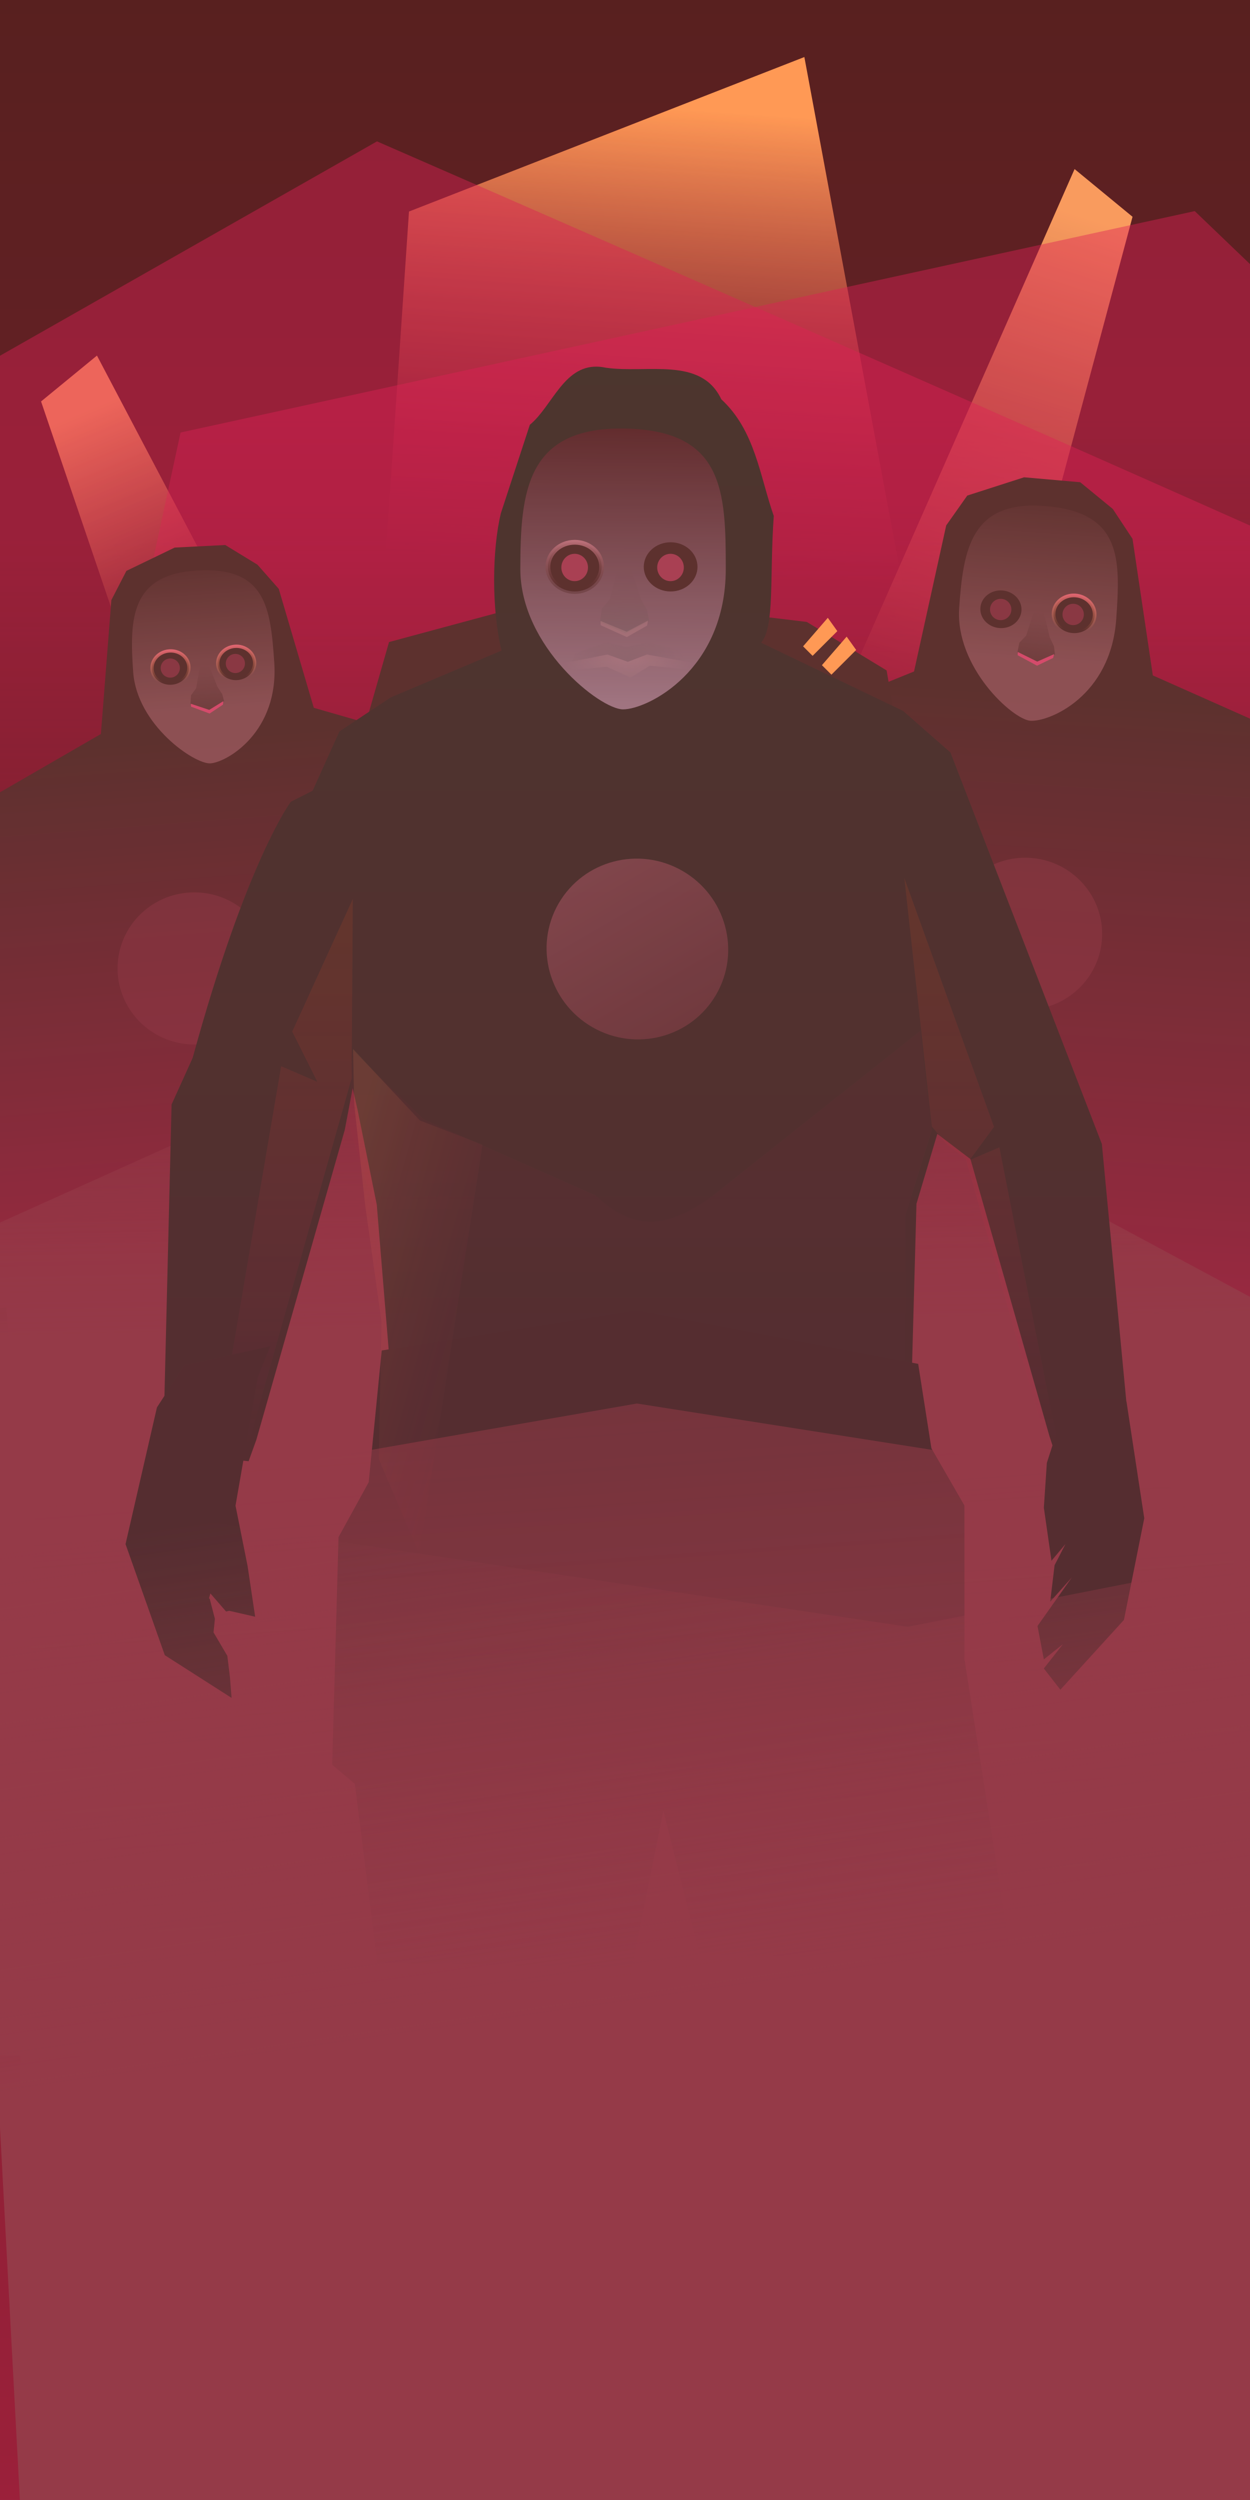
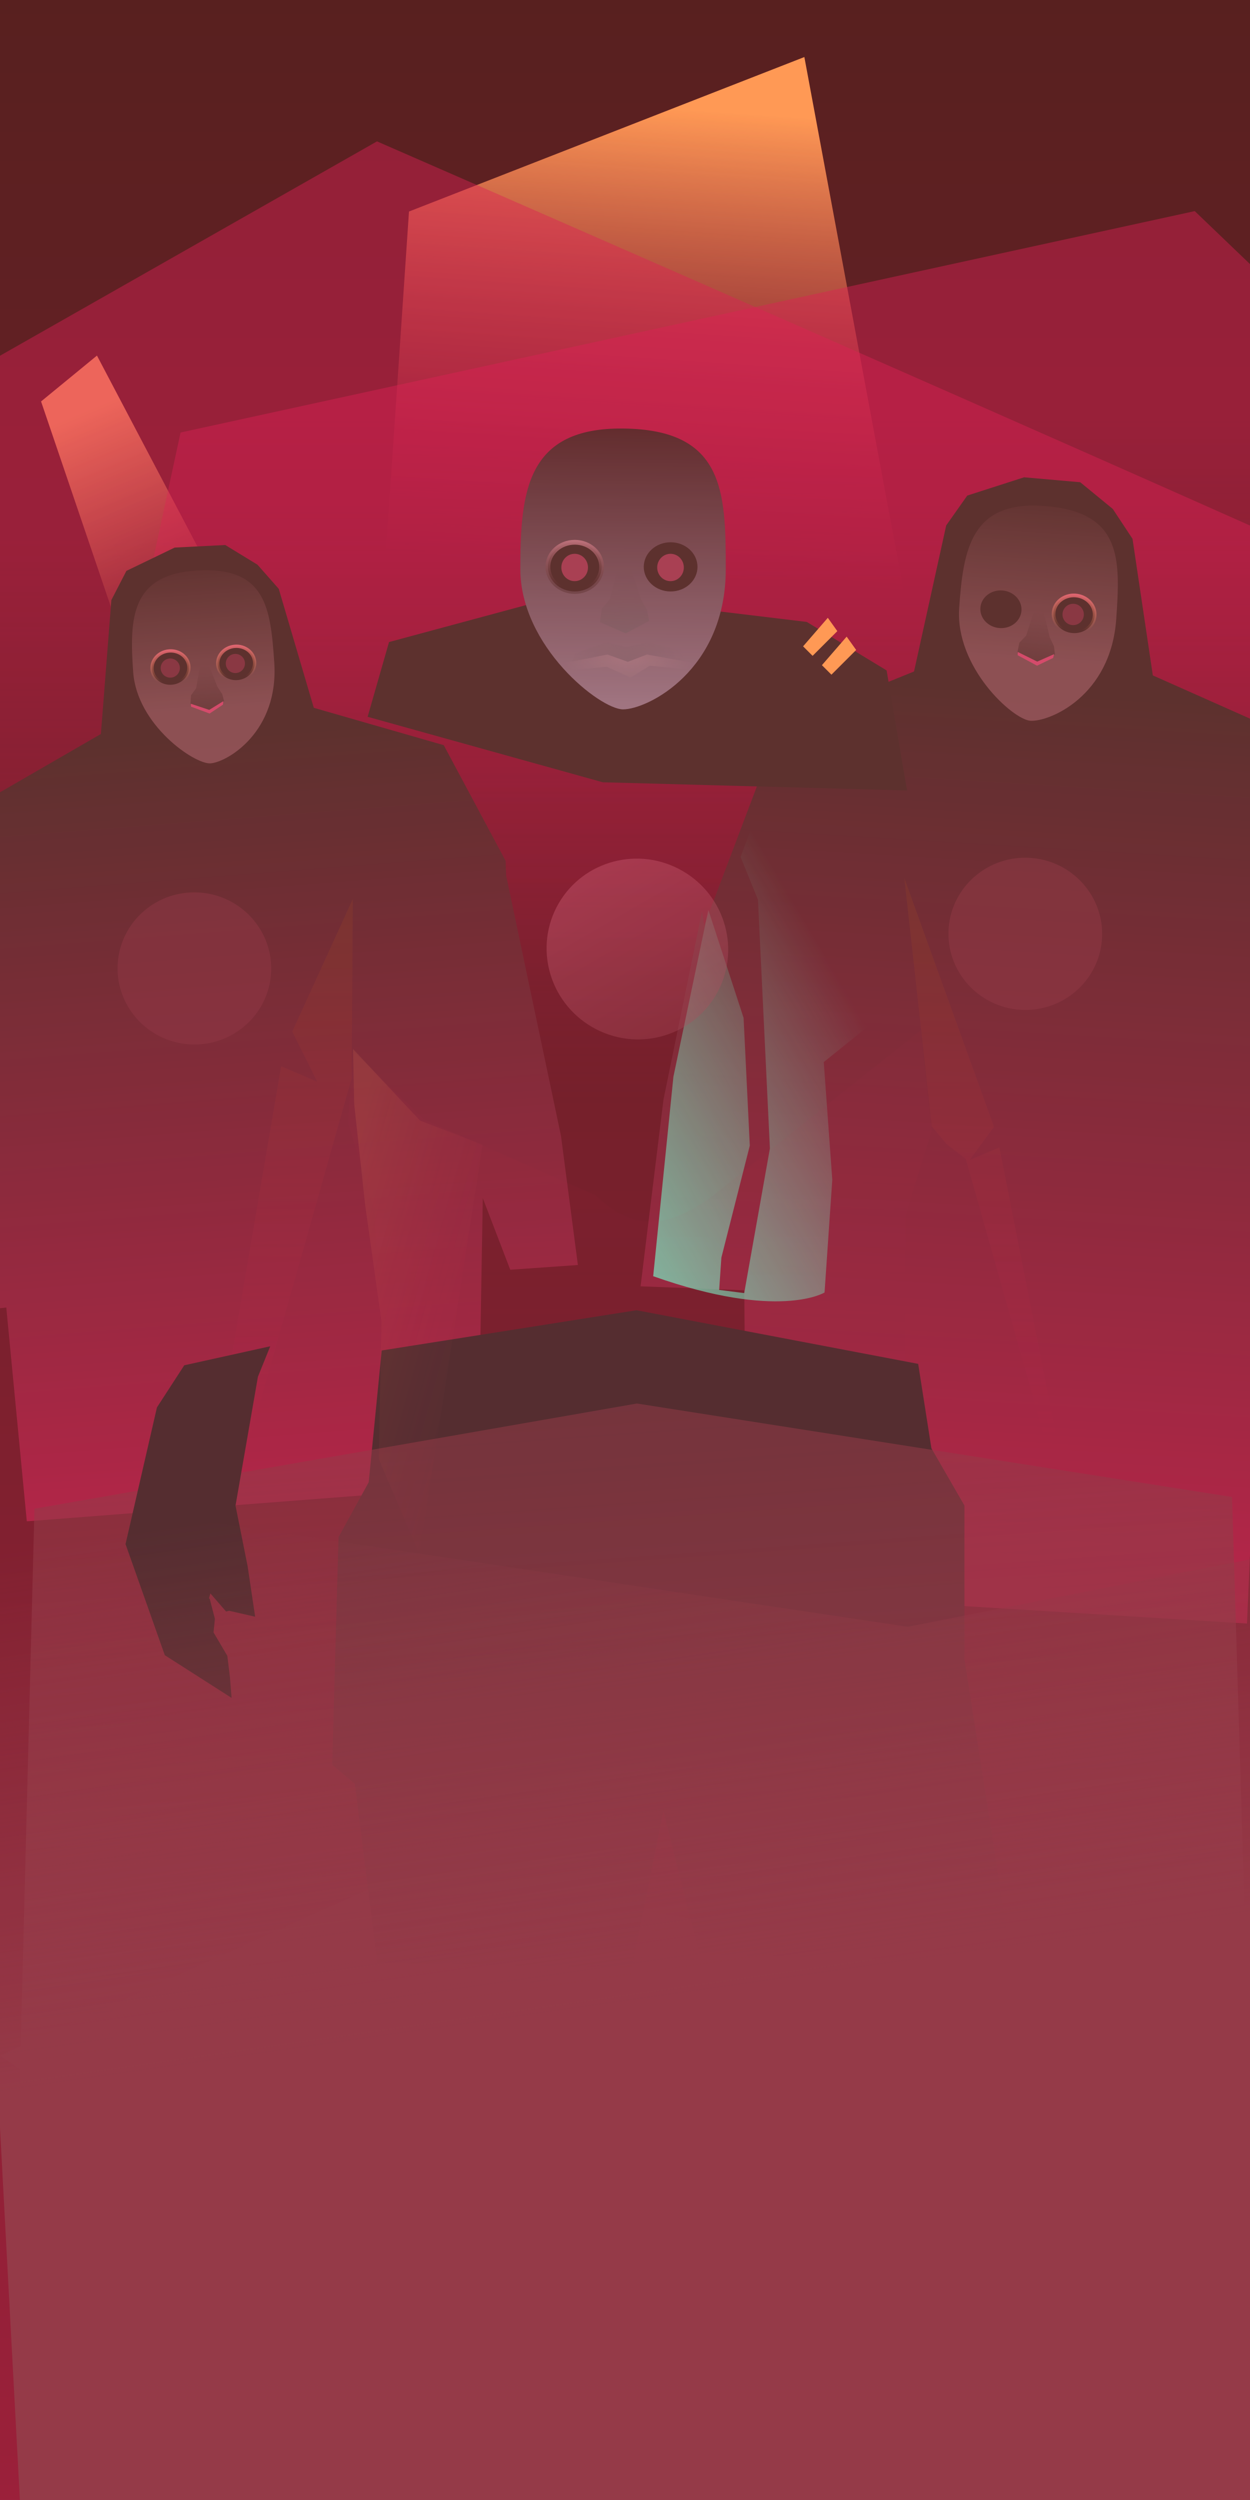
<svg xmlns="http://www.w3.org/2000/svg" xmlns:ns1="http://www.inkscape.org/namespaces/inkscape" xmlns:ns2="http://sodipodi.sourceforge.net/DTD/sodipodi-0.dtd" xmlns:xlink="http://www.w3.org/1999/xlink" width="512" height="1024" viewBox="0 0 135.467 270.933" version="1.1" id="svg1" ns1:version="1.3 (0e150ed6c4, 2023-07-21)" ns2:docname="join_us.svg">
  <ns2:namedview id="namedview1" pagecolor="#505050" bordercolor="#eeeeee" borderopacity="1" ns1:showpageshadow="0" ns1:pageopacity="0" ns1:pagecheckerboard="0" ns1:deskcolor="#d1d1d1" ns1:document-units="mm" ns1:zoom="0.4900197" ns1:cx="-109.17928" ns1:cy="310.19161" ns1:window-width="1280" ns1:window-height="731" ns1:window-x="0" ns1:window-y="0" ns1:window-maximized="1" ns1:current-layer="g2" showgrid="false" />
  <defs id="defs1">
    <linearGradient id="linearGradient70" ns1:collect="always">
      <stop style="stop-color:#ff9955;stop-opacity:1;" offset="0" id="stop70" />
      <stop style="stop-color:#aa0044;stop-opacity:0;" offset="1" id="stop71" />
    </linearGradient>
    <linearGradient ns1:collect="always" id="linearGradient69">
      <stop style="stop-color:#d40055;stop-opacity:0;" offset="0" id="stop68" />
      <stop style="stop-color:#78281b;stop-opacity:1" offset="1" id="stop69" />
    </linearGradient>
    <linearGradient ns1:collect="always" id="linearGradient67">
      <stop style="stop-color:#d40055;stop-opacity:0;" offset="0" id="stop66" />
      <stop style="stop-color:#78281b;stop-opacity:1" offset="1" id="stop67" />
    </linearGradient>
    <linearGradient ns1:collect="always" id="linearGradient65">
      <stop style="stop-color:#ff9955;stop-opacity:1" offset="0" id="stop64" />
      <stop style="stop-color:#d40055;stop-opacity:0;" offset="1" id="stop65" />
    </linearGradient>
    <linearGradient id="linearGradient60" ns1:collect="always">
      <stop style="stop-color:#f89c61;stop-opacity:1;" offset="0" id="stop60" />
      <stop style="stop-color:#f89c61;stop-opacity:0;" offset="1" id="stop61" />
    </linearGradient>
    <linearGradient id="linearGradient58" ns1:collect="always">
      <stop style="stop-color:#f89c61;stop-opacity:1;" offset="0" id="stop58" />
      <stop style="stop-color:#f89c61;stop-opacity:0;" offset="1" id="stop59" />
    </linearGradient>
    <linearGradient ns1:collect="always" id="linearGradient96">
      <stop style="stop-color:#67536c;stop-opacity:1" offset="0" id="stop95" />
      <stop style="stop-color:#5b3851;stop-opacity:0" offset="1" id="stop96" />
    </linearGradient>
    <linearGradient id="linearGradient92" ns1:collect="always">
      <stop style="stop-color:#67536c;stop-opacity:1;" offset="0" id="stop93" />
      <stop style="stop-color:#67536c;stop-opacity:0;" offset="1" id="stop94" />
    </linearGradient>
    <linearGradient id="linearGradient91" ns1:collect="always">
      <stop style="stop-color:#c08aa1;stop-opacity:1;" offset="0" id="stop91" />
      <stop style="stop-color:#c08aa1;stop-opacity:0;" offset="1" id="stop92" />
    </linearGradient>
    <linearGradient id="linearGradient87" ns1:collect="always">
      <stop style="stop-color:#782144;stop-opacity:1;" offset="0" id="stop87" />
      <stop style="stop-color:#782144;stop-opacity:0;" offset="1" id="stop88" />
    </linearGradient>
    <linearGradient id="linearGradient55" ns1:collect="always">
      <stop style="stop-color:#d40055;stop-opacity:0.436;" offset="0" id="stop55" />
      <stop style="stop-color:#d40055;stop-opacity:0;" offset="1" id="stop56" />
    </linearGradient>
    <linearGradient ns1:collect="always" id="linearGradient54">
      <stop style="stop-color:#de87aa;stop-opacity:1" offset="0" id="stop53" />
      <stop style="stop-color:#280b17;stop-opacity:1" offset="1" id="stop54" />
    </linearGradient>
    <linearGradient ns1:collect="always" id="linearGradient49">
      <stop style="stop-color:#de87aa;stop-opacity:1" offset="0" id="stop48" />
      <stop style="stop-color:#321524;stop-opacity:0.436" offset="1" id="stop49" />
    </linearGradient>
    <linearGradient ns1:collect="always" id="linearGradient47">
      <stop style="stop-color:#8a6f91;stop-opacity:1" offset="0" id="stop46" />
      <stop style="stop-color:#2b0011;stop-opacity:1" offset="1" id="stop47" />
    </linearGradient>
    <linearGradient id="linearGradient16" ns1:collect="always">
      <stop style="stop-color:#2b0011;stop-opacity:1;" offset="0" id="stop16" />
      <stop style="stop-color:#800033;stop-opacity:1" offset="1" id="stop17" />
    </linearGradient>
    <linearGradient ns1:collect="always" xlink:href="#linearGradient65759" id="linearGradient65761" x1="1403.994" y1="639.142" x2="1406.738" y2="993.681" gradientUnits="userSpaceOnUse" />
    <linearGradient ns1:collect="always" id="linearGradient65759">
      <stop style="stop-color:#321524;stop-opacity:1;" offset="0" id="stop65755" />
      <stop style="stop-color:#d40055;stop-opacity:1" offset="1" id="stop65757" />
    </linearGradient>
    <linearGradient ns1:collect="always" xlink:href="#linearGradient54" id="linearGradient102339" x1="371.202" y1="166.685" x2="371.202" y2="152.775" gradientUnits="userSpaceOnUse" />
    <linearGradient ns1:collect="always" id="linearGradient102337">
      <stop style="stop-color:#ff5599;stop-opacity:1" offset="0" id="stop102333" />
      <stop style="stop-color:#ff9955;stop-opacity:0;" offset="1" id="stop102335" />
    </linearGradient>
    <linearGradient ns1:collect="always" xlink:href="#linearGradient102337" id="linearGradient104034" x1="366.451" y1="160.921" x2="366.386" y2="164.251" gradientUnits="userSpaceOnUse" />
    <linearGradient ns1:collect="always" xlink:href="#linearGradient103045" id="linearGradient103047" x1="368.867" y1="169.672" x2="369.003" y2="163.686" gradientUnits="userSpaceOnUse" gradientTransform="translate(0,-0.529)" />
    <linearGradient ns1:collect="always" id="linearGradient103045">
      <stop style="stop-color:#321524;stop-opacity:1;" offset="0" id="stop103041" />
      <stop style="stop-color:#321524;stop-opacity:0;" offset="1" id="stop103043" />
    </linearGradient>
    <linearGradient ns1:collect="always" xlink:href="#linearGradient141946" id="linearGradient141948" x1="363.169" y1="204.729" x2="385.644" y2="189.25" gradientUnits="userSpaceOnUse" />
    <linearGradient ns1:collect="always" id="linearGradient141946">
      <stop style="stop-color:#55ffdd;stop-opacity:1;" offset="0" id="stop141942" />
      <stop style="stop-color:#55ffdd;stop-opacity:0;" offset="1" id="stop141944" />
    </linearGradient>
    <linearGradient ns1:collect="always" xlink:href="#linearGradient15010" id="linearGradient15012" x1="972.041" y1="345.375" x2="972.041" y2="749.174" gradientUnits="userSpaceOnUse" gradientTransform="matrix(0.826,0,0,0.826,333.512,184.295)" />
    <linearGradient ns1:collect="always" id="linearGradient15010">
      <stop style="stop-color:#1c1c24;stop-opacity:1;" offset="0" id="stop15006" />
      <stop style="stop-color:#271126;stop-opacity:1" offset="1" id="stop15008" />
    </linearGradient>
    <linearGradient ns1:collect="always" xlink:href="#linearGradient25985" id="linearGradient25987" x1="255.49" y1="170.547" x2="255.49" y2="197.171" gradientUnits="userSpaceOnUse" gradientTransform="matrix(0.826,0,0,0.826,88.242,49.636)" />
    <linearGradient ns1:collect="always" id="linearGradient25985">
      <stop style="stop-color:#d40055;stop-opacity:0.165;" offset="0" id="stop25981" />
      <stop style="stop-color:#11002b;stop-opacity:0;" offset="1" id="stop25983" />
    </linearGradient>
    <linearGradient ns1:collect="always" xlink:href="#linearGradient10993" id="linearGradient34342" x1="-285.017" y1="-0.154" x2="-308.159" y2="-13.478" gradientUnits="userSpaceOnUse" gradientTransform="matrix(0.826,0,0,0.826,-101.237,1.135)" />
    <linearGradient ns1:collect="always" id="linearGradient10993">
      <stop style="stop-color:#d35f8d;stop-opacity:1" offset="0" id="stop10989" />
      <stop style="stop-color:#782144;stop-opacity:1" offset="1" id="stop10991" />
    </linearGradient>
    <linearGradient ns1:collect="always" xlink:href="#linearGradient139659" id="linearGradient139661" x1="298.622" y1="212.509" x2="298.622" y2="172.614" gradientUnits="userSpaceOnUse" />
    <linearGradient ns1:collect="always" id="linearGradient139659">
      <stop style="stop-color:#37c8ab;stop-opacity:1" offset="0" id="stop139655" />
      <stop style="stop-color:#78281b;stop-opacity:1" offset="1" id="stop139657" />
    </linearGradient>
    <linearGradient ns1:collect="always" xlink:href="#linearGradient65" id="linearGradient144039" x1="274.285" y1="188.729" x2="288.787" y2="192.75" gradientUnits="userSpaceOnUse" />
    <linearGradient ns1:collect="always" xlink:href="#linearGradient67" id="linearGradient5" gradientUnits="userSpaceOnUse" x1="298.622" y1="212.509" x2="298.622" y2="172.614" />
    <linearGradient ns1:collect="always" xlink:href="#linearGradient69" id="linearGradient6" gradientUnits="userSpaceOnUse" x1="298.622" y1="212.509" x2="298.622" y2="172.614" />
    <linearGradient ns1:collect="always" xlink:href="#linearGradient16" id="linearGradient17" x1="67.733" y1="0" x2="67.733" y2="270.933" gradientUnits="userSpaceOnUse" />
    <linearGradient ns1:collect="always" xlink:href="#linearGradient49" id="linearGradient104034-7" x1="366.451" y1="160.921" x2="366.386" y2="164.251" gradientUnits="userSpaceOnUse" />
    <linearGradient ns1:collect="always" xlink:href="#linearGradient96" id="linearGradient103047-3" x1="369.033" y1="167.541" x2="369.003" y2="163.686" gradientUnits="userSpaceOnUse" gradientTransform="translate(0,-0.529)" />
    <linearGradient ns1:collect="always" xlink:href="#linearGradient47" id="linearGradient46" gradientUnits="userSpaceOnUse" x1="371.008" y1="171.529" x2="371.202" y2="152.775" />
    <linearGradient ns1:collect="always" xlink:href="#linearGradient55" id="linearGradient57" gradientUnits="userSpaceOnUse" gradientTransform="matrix(-1,0,0,1,166.325,-35.879)" x1="34.523" y1="80.819" x2="34.523" y2="141.68" />
    <linearGradient ns1:collect="always" xlink:href="#linearGradient65759" id="linearGradient80" gradientUnits="userSpaceOnUse" x1="1403.994" y1="639.142" x2="1406.738" y2="993.681" />
    <linearGradient ns1:collect="always" xlink:href="#linearGradient54" id="linearGradient81" gradientUnits="userSpaceOnUse" x1="371.202" y1="166.685" x2="371.202" y2="152.775" />
    <linearGradient ns1:collect="always" xlink:href="#linearGradient102337" id="linearGradient82" gradientUnits="userSpaceOnUse" x1="366.451" y1="160.921" x2="366.386" y2="164.251" />
    <linearGradient ns1:collect="always" xlink:href="#linearGradient103045" id="linearGradient83" gradientUnits="userSpaceOnUse" gradientTransform="translate(0,-0.529)" x1="368.867" y1="169.672" x2="369.003" y2="163.686" />
    <linearGradient ns1:collect="always" xlink:href="#linearGradient55" id="linearGradient85" gradientUnits="userSpaceOnUse" gradientTransform="matrix(-1,0,0,1,108.661,-22.54)" x1="34.523" y1="80.819" x2="34.523" y2="141.68" />
    <linearGradient ns1:collect="always" xlink:href="#linearGradient87" id="linearGradient88" x1="68.113" y1="143.612" x2="67.354" y2="104.912" gradientUnits="userSpaceOnUse" />
    <radialGradient ns1:collect="always" xlink:href="#linearGradient91" id="radialGradient92" cx="369.195" cy="165.98" fx="369.195" fy="165.98" r="2.811" gradientTransform="matrix(1.31,0.029,-0.01,0.462,-112.911,80.773)" gradientUnits="userSpaceOnUse" />
    <radialGradient ns1:collect="always" xlink:href="#linearGradient92" id="radialGradient94" cx="369.089" cy="171.089" fx="369.089" fy="171.089" r="3.451" gradientTransform="matrix(0.999,-0.035,0.016,0.465,-2.56,101.671)" gradientUnits="userSpaceOnUse" />
    <linearGradient ns1:collect="always" xlink:href="#linearGradient87" id="linearGradient71" x1="78.542" y1="266.623" x2="66.58" y2="98.449" gradientUnits="userSpaceOnUse" gradientTransform="matrix(0.647,0,0,0.647,251.979,90.166)" />
    <linearGradient ns1:collect="always" xlink:href="#linearGradient87" id="linearGradient97" gradientUnits="userSpaceOnUse" x1="71.545" y1="219.392" x2="62.206" y2="154.426" gradientTransform="matrix(0.647,0,0,0.647,252.333,114.341)" />
    <linearGradient ns1:collect="always" xlink:href="#linearGradient58" id="linearGradient59" x1="20.506" y1="12.825" x2="18.541" y2="37.666" gradientUnits="userSpaceOnUse" gradientTransform="rotate(-27.279,79.455,47.199)" />
    <linearGradient ns1:collect="always" xlink:href="#linearGradient60" id="linearGradient61" x1="102.273" y1="11.745" x2="140.582" y2="55.429" gradientUnits="userSpaceOnUse" gradientTransform="rotate(59.124,99.244,29.429)" />
    <linearGradient ns1:collect="always" xlink:href="#linearGradient70" id="linearGradient72" x1="70.577" y1="11.58" x2="67.106" y2="61.874" gradientUnits="userSpaceOnUse" />
  </defs>
  <g ns1:groupmode="layer" id="layer5" ns1:label="bg" style="display:inline">
    <rect style="fill:url(#linearGradient17);stroke-width:0.529;stroke-miterlimit:0" id="rect15" width="135.467" height="270.933" x="0" y="0" />
  </g>
  <g ns1:groupmode="layer" id="layer4" ns1:label="spikes" style="display:inline">
    <path style="opacity:1;fill:url(#linearGradient72);stroke-width:0.529;stroke-miterlimit:0" d="M 37.447,124.527 44.324,22.924 87.171,6.181 113.117,145.766 Z" id="path51" ns2:nodetypes="ccccc" />
    <path style="opacity:1;fill:url(#linearGradient59);stroke-width:0.529;stroke-miterlimit:0" d="M 23.508,99.569 4.45,43.506 10.508,38.535 41.598,97.63 Z" id="path57" />
-     <path style="opacity:1;fill:url(#linearGradient61);stroke-width:0.529;stroke-miterlimit:0" d="M 116.456,18.322 86.692,85.857 109.522,72.845 122.737,23.493 Z" id="path59" />
  </g>
  <g ns1:label="peoples" ns1:groupmode="layer" id="layer1">
    <path id="path56" style="opacity:1;fill:url(#linearGradient57);stroke:none;stroke-width:0.529;stroke-miterlimit:0" d="M 129.478,22.878 19.57,46.873 c 0,0 -8.913,41.061 -16.087,75.948 v 47.37 c 25.787,-1.239 87.678,-3.503 135.467,-5.228 V 31.963 c -2.8,-2.679 -9.471,-9.085 -9.471,-9.085 z" />
    <path id="path84" style="opacity:1;fill:url(#linearGradient85);stroke:none;stroke-width:0.529;stroke-miterlimit:0" d="M 40.856,15.321 0,38.552 V 181.316 c 26.28,-1.006 55.262,-2.073 81.285,-3.013 L 135.467,119.311 V 56.955 C 95.611,39.199 40.856,15.321 40.856,15.321 Z" />
    <g id="g80" style="display:inline;opacity:1" transform="matrix(1.533,-0.108,0.108,1.533,-608.631,-144.339)">
      <path id="path74" style="display:inline;opacity:1;mix-blend-mode:normal;fill:url(#linearGradient80);fill-opacity:1;stroke:none;stroke-width:1.441;stroke-miterlimit:4;stroke-dasharray:none;stroke-opacity:1;stop-color:#000000" d="m 1389.55,580.982 -15.133,6.038 -5.181,8.521 -6.038,40.387 -35.555,17.34 -16.855,55.822 -0.857,-3.832 -6.986,51.98 -2.752,51.262 22.071,-0.674 1.655,65.231 0.762,0.012 136.74,-0.926 7.661,-87.32 6.795,22.301 h 20.611 l -2.375,-39.553 -11.066,-80.111 0.168,-4.396 -16.299,-36.422 -38.6,-14.104 -8.086,-36.827 -5.93,-7.764 -9.356,-6.666 z" transform="matrix(0.232,0,0,0.232,75.656,26.118)" ns2:nodetypes="ccccccccccccccccccccccccc" />
      <g id="g79" style="display:inline;opacity:1;mix-blend-mode:normal" transform="matrix(0.878,0,0,0.878,75.656,26.118)">
        <g id="g78">
          <path id="path75" style="opacity:0.351;fill:url(#linearGradient81);fill-opacity:1;stroke-width:0.139;stop-color:#000000" d="m 374.502,163.244 c 0,5.614 -4.321,7.763 -5.679,7.763 -1.272,0 -5.679,-3.475 -5.679,-7.763 0,-4.287 0.349,-7.817 5.679,-7.763 5.59,0.057 5.679,3.475 5.679,7.763 z" ns2:nodetypes="sssss" />
          <ellipse style="opacity:1;fill:#321524;fill-opacity:1;stroke:url(#linearGradient82);stroke-width:0.265;stroke-miterlimit:4;stroke-dasharray:none;stroke-opacity:1;stop-color:#000000" id="ellipse75" cx="366.154" cy="163.129" rx="1.485" ry="1.36" />
          <path style="font-variation-settings:normal;opacity:1;vector-effect:none;fill:url(#linearGradient83);fill-opacity:1;stroke:none;stroke-width:0.277;stroke-linecap:butt;stroke-linejoin:miter;stroke-miterlimit:4;stroke-dasharray:none;stroke-dashoffset:0;stroke-opacity:1;-inkscape-stroke:none;stop-color:#000000;stop-opacity:1" d="m 367.645,165.445 0.455,-0.542 0.745,-3.053 0.964,3.06 0.345,0.617 0.112,0.591 -1.302,0.689 -1.415,-0.619 z" id="path76" ns2:nodetypes="ccccccccc" />
          <path style="font-variation-settings:normal;opacity:1;vector-effect:none;fill:#c83771;fill-opacity:1;stroke:none;stroke-width:0.277;stroke-linecap:butt;stroke-linejoin:miter;stroke-miterlimit:4;stroke-dasharray:none;stroke-dashoffset:0;stroke-opacity:1;-inkscape-stroke:none;stop-color:#000000;stop-opacity:1" d="m 367.576,166.119 1.449,0.597 1.177,-0.618 -0.051,0.277 -1.119,0.636 -1.443,-0.654 z" id="path77" />
          <use x="0" y="0" xlink:href="#path64647" id="use77" transform="translate(5.292)" width="100%" height="100%" />
          <circle style="opacity:0.806;fill:#782144;fill-opacity:1;stroke:none;stroke-width:0.312;stroke-miterlimit:0" id="circle77" cx="366.139" cy="163.146" r="0.77" />
          <circle style="opacity:0.806;fill:#782144;fill-opacity:1;stroke:none;stroke-width:0.312;stroke-miterlimit:0" id="circle78" cx="371.38" cy="163.146" r="0.77" />
        </g>
      </g>
      <ellipse style="display:inline;mix-blend-mode:normal;fill:#782144;fill-opacity:1;stroke-width:1.178;opacity:0.447" id="path18572-0" cx="419.854" cy="133.895" rx="5.416" ry="5.364" transform="rotate(7.94)" />
    </g>
    <g id="g1" style="display:inline" transform="matrix(1.707,0.117,-0.117,1.707,-549.63,-269.51)">
      <path id="path61361" style="display:inline;opacity:1;mix-blend-mode:normal;fill:url(#linearGradient65761);fill-opacity:1;stroke:none;stroke-width:1.441;stroke-miterlimit:4;stroke-dasharray:none;stroke-opacity:1;stop-color:#000000" d="m 1389.55,580.982 -15.133,6.038 -5.181,8.521 -6.038,40.387 -35.555,17.34 -16.855,55.822 -0.857,-3.832 -6.986,51.98 -2.752,51.262 28.316,-0.865 6.411,82.318 136.74,-0.926 -2.579,-104.204 6.795,22.301 h 20.611 l -2.375,-39.553 -11.066,-80.111 0.168,-4.396 -16.299,-36.422 -38.6,-14.104 -8.086,-36.827 -5.93,-7.764 -9.356,-6.666 z" transform="matrix(0.232,0,0,0.232,75.656,26.118)" ns2:nodetypes="cccccccccccccccccccccccc" />
      <g id="g71983" style="display:inline;opacity:1;mix-blend-mode:normal" transform="matrix(0.878,0,0,0.878,75.656,26.118)">
        <g id="g101571">
          <path id="path64021" style="opacity:0.351;fill:url(#linearGradient102339);fill-opacity:1;stroke-width:0.139;stop-color:#000000" d="m 374.502,163.244 c 0,5.614 -4.321,7.763 -5.679,7.763 -1.272,0 -5.679,-3.475 -5.679,-7.763 0,-4.287 0.349,-7.817 5.679,-7.763 5.59,0.057 5.679,3.475 5.679,7.763 z" ns2:nodetypes="sssss" />
          <ellipse style="opacity:1;fill:#321524;fill-opacity:1;stroke:url(#linearGradient104034);stroke-width:0.265;stroke-miterlimit:4;stroke-dasharray:none;stroke-opacity:1;stop-color:#000000" id="path64647" cx="366.154" cy="163.129" rx="1.485" ry="1.36" />
          <path style="font-variation-settings:normal;opacity:1;vector-effect:none;fill:url(#linearGradient103047);fill-opacity:1;stroke:none;stroke-width:0.277;stroke-linecap:butt;stroke-linejoin:miter;stroke-miterlimit:4;stroke-dasharray:none;stroke-dashoffset:0;stroke-opacity:1;-inkscape-stroke:none;stop-color:#000000;stop-opacity:1" d="m 367.645,165.445 0.455,-0.542 0.745,-3.053 0.964,3.06 0.345,0.617 0.112,0.591 -1.302,0.689 -1.415,-0.619 z" id="path102661" ns2:nodetypes="ccccccccc" />
          <path style="font-variation-settings:normal;opacity:1;vector-effect:none;fill:#c83771;fill-opacity:1;stroke:none;stroke-width:0.277;stroke-linecap:butt;stroke-linejoin:miter;stroke-miterlimit:4;stroke-dasharray:none;stroke-dashoffset:0;stroke-opacity:1;-inkscape-stroke:none;stop-color:#000000;stop-opacity:1" d="m 367.576,166.119 1.449,0.597 1.177,-0.618 -0.051,0.277 -1.119,0.636 -1.443,-0.654 z" id="path103694" />
          <use x="0" y="0" xlink:href="#path64647" id="use104026" transform="translate(5.292)" width="100%" height="100%" />
-           <circle style="opacity:0.806;fill:#782144;fill-opacity:1;stroke:none;stroke-width:0.312;stroke-miterlimit:0" id="path73" cx="366.139" cy="163.146" r="0.77" />
          <circle style="opacity:0.806;fill:#782144;fill-opacity:1;stroke:none;stroke-width:0.312;stroke-miterlimit:0" id="circle73" cx="371.38" cy="163.146" r="0.77" />
        </g>
      </g>
      <ellipse style="display:inline;opacity:0.46;mix-blend-mode:normal;fill:#782144;fill-opacity:1;stroke-width:1.206" id="path18572" cx="369.51" cy="186.368" rx="5.543" ry="5.49" transform="matrix(0.878,0,0,0.878,75.656,26.118)" />
      <path style="font-variation-settings:normal;opacity:1;fill:url(#linearGradient141948);fill-opacity:1;stroke:none;stroke-width:0.265;stroke-linecap:butt;stroke-linejoin:miter;stroke-miterlimit:4;stroke-dasharray:none;stroke-dashoffset:0;stroke-opacity:1;stop-color:#000000;stop-opacity:1" d="m 378.054,212.996 0.415,-12.694 1.484,-10.693 2.695,6.67 0.946,8.047 -1.311,7.199 v 2.051 l 1.596,0.093 0.998,-9.254 -1.832,-15.664 -1.284,-2.628 2.51,-8.397 4.76,-2.623 1.825,6.466 0.08,14.356 -3.03,2.801 1.048,7.398 v 7.159 c 0,0 -2.76,1.985 -10.9,-0.287 z" id="path141775" />
    </g>
-     <path style="opacity:1;fill:url(#linearGradient88);fill-opacity:1;stroke:none;stroke-width:0.529;stroke-miterlimit:0" d="m 0,222.779 v -90.283 l 44.513,-20.062 56.814,9.783 34.139,18.324 0,82.238 z" id="path69" ns2:nodetypes="ccccccc" />
+     <path style="opacity:1;fill:url(#linearGradient88);fill-opacity:1;stroke:none;stroke-width:0.529;stroke-miterlimit:0" d="m 0,222.779 l 44.513,-20.062 56.814,9.783 34.139,18.324 0,82.238 z" id="path69" ns2:nodetypes="ccccccc" />
    <g id="g2" style="display:inline" transform="matrix(1.368,0,0,1.368,-337.276,-134.023)">
      <path style="opacity:1;fill:#321524;fill-opacity:1;stroke:none;stroke-width:0.529;stroke-miterlimit:4;stroke-dasharray:none;stroke-opacity:1;stop-color:#000000" d="m 275.67,154.755 1.696,-5.921 14.29,-3.857 18.805,2.263 6.324,3.841 1.621,9.51 -24.105,-0.649 z" id="path64517" />
-       <path id="path8012" style="opacity:1;fill:url(#linearGradient15012);fill-opacity:1;stroke-width:0.905;stop-color:#000000" d="m 1108.76,479.305 c -9.954,-0.153 -13.385,11.934 -20.002,17.383 l -8.668,26.461 c -2.604,10.873 -2.822,28.549 0.201,41.037 l -33.115,13.996 -15.318,10.15 -8.045,17.758 -6.504,3.287 c 0,0 -13.158,17.408 -29.352,76.59 l -6.297,13.898 -2.546,104.07 25.57,2.588 2.309,-6.387 26.438,-92.645 2.369,-12.49 1.465,6.488 5.734,28.332 4.633,56.428 -2.764,20.454 165.672,2.53 -7.781,-21.99 1.582,-57.682 6.231,-20.885 9.9,7.52 23.627,82.842 1.949,5.96 21.858,-7.607 -8.141,-85.697 -45.277,-117.059 -14.141,-12.404 -42.438,-20.391 c 4.118,-4.89 2.482,-19.635 3.772,-37.898 -4.184,-11.946 -5.548,-25.53 -15.682,-34.877 -6.081,-12.886 -22.195,-7.645 -34.56,-9.449 -0.943,-0.2 -1.834,-0.3 -2.678,-0.312 z" transform="scale(0.265)" ns2:nodetypes="ccccccccccccccccccccccccccccccccccc" />
      <path style="opacity:0.174;fill:url(#linearGradient25987);fill-opacity:1;stroke-width:0.229;stop-color:#000000" d="m 276.238,193.875 -2.101,-6.926 0.359,-5.725 5.624,5.428 13.584,6.005 c 3.446,3.335 6.222,2.11 8.919,0.347 l 16.846,-13.388 0.887,7.921 -2.094,6.756 -0.01,12.259 -10.449,9.084 -24.212,-0.884 -6.734,-7.54 z" id="path25946" ns2:nodetypes="cccccccccccccc" />
      <ellipse style="opacity:0.345;fill:#0b0b28;fill-opacity:0;stroke-width:0.229;stop-color:#000000" id="path25257" cx="296.605" cy="173.073" rx="5.7" ry="5.591" />
      <ellipse style="opacity:0.345;fill:url(#linearGradient34342);fill-opacity:1;stroke-width:0.239;stop-color:#000000" id="path25259" transform="rotate(-150)" ry="7.145" rx="7.209" cy="-1.433" cx="-343.821" />
      <path id="path67" style="opacity:1;fill:#271126;fill-opacity:1;stroke:none;stroke-width:0.342;stroke-miterlimit:0" d="m 296.974,201.767 -20.188,3.188 -1.031,10.439 -2.39,4.348 -0.501,18.031 1.795,1.519 1.773,14.183 20.188,0.354 2.478,-12.395 2.834,11.333 24.791,0.708 -3.795,-24.215 c 10e-4,-7e-5 0.022,-10e-4 0.022,-10e-4 v -12.021 l -2.617,-4.536 -1.048,-6.685 z" />
      <g id="g139634" style="fill:url(#linearGradient139661);fill-opacity:1">
        <path style="opacity:0.263;fill:url(#linearGradient5);fill-opacity:1;stroke-width:0.229;stop-color:#000000" d="m 263.47,213.825 5.349,-31.389 2.868,1.235 -1.991,-3.975 4.802,-10.515 -0.094,14.21 -8.838,31.27 z" id="path29717" />
        <path style="opacity:0.263;fill:url(#linearGradient6);fill-opacity:1;stroke-width:0.229;stop-color:#000000" d="m 318.188,167.526 2.178,19.684 1.163,1.39 1.534,1.187 6.515,23.072 -0.535,0.58 h 1.511 l -4.835,-24.575 -2.363,1.01 1.937,-2.632 z" id="path34426" ns2:nodetypes="ccccccccccc" />
      </g>
      <path style="mix-blend-mode:normal;fill:url(#linearGradient71);stroke:none;stroke-width:0.342;stroke-miterlimit:0" d="m 249.276,217.489 47.724,-8.333 47.148,7.406 1.502,49.505 -97.669,2.004 z" id="path70" ns2:nodetypes="cccccc" />
      <path style="opacity:1;fill:#271126;fill-opacity:1;stroke:none;stroke-width:0.444;stroke-miterlimit:0" d="m 258.98,209.464 -2.488,10.831 3.111,8.8 5.29,3.384 -0.132,-1.661 -0.205,-1.671 -1.093,-1.857 0.108,-1.073 -0.413,-1.599 -0.058,-0.016 0.115,-0.399 1.241,1.431 0.253,-0.056 2.051,0.47 -0.598,-4.011 -0.958,-4.789 1.776,-10.212 0.975,-2.414 -6.81,1.506 z" id="path66" ns2:nodetypes="cccccccccccccccccccc" />
      <path style="font-variation-settings:normal;opacity:0.126;fill:url(#linearGradient144039);fill-opacity:1;stroke:none;stroke-width:0.265;stroke-linecap:butt;stroke-linejoin:miter;stroke-miterlimit:4;stroke-dasharray:none;stroke-dashoffset:0;stroke-opacity:1;stop-color:#000000;stop-opacity:1" d="m 276.769,202.661 -0.215,10.89 3.208,7.47 5.008,-32.368 -4.954,-1.915 -5.3,-5.661 0.091,4.358 0.871,8.01 z" id="path143998" ns2:nodetypes="ccccccccc" />
      <g id="g71983-1" style="display:inline;opacity:1;mix-blend-mode:normal" transform="matrix(1.433,0,0,1.433,-232.618,-90.887)">
        <g id="g101571-9">
          <path id="path64021-4" style="opacity:1;fill:url(#linearGradient46);fill-opacity:1;stroke-width:0.139;stop-color:#000000" d="m 374.502,163.244 c 0,5.614 -4.321,7.763 -5.679,7.763 -1.272,0 -5.679,-3.475 -5.679,-7.763 0,-4.287 0.349,-7.817 5.679,-7.763 5.59,0.057 5.679,3.475 5.679,7.763 z" ns2:nodetypes="sssss" />
          <g id="g54">
            <ellipse style="opacity:1;fill:#321524;fill-opacity:1;stroke:url(#linearGradient104034-7);stroke-width:0.265;stroke-miterlimit:4;stroke-dasharray:none;stroke-opacity:1;stop-color:#000000" id="path64647-7" cx="366.154" cy="163.129" rx="1.485" ry="1.36" />
            <ellipse style="display:inline;opacity:0.874;fill:#a02c5a;fill-opacity:1;stroke:none;stroke-width:0.199;stroke-miterlimit:0" id="path54" cx="366.148" cy="163.163" rx="0.736" ry="0.756" />
          </g>
          <path style="font-variation-settings:normal;opacity:1;vector-effect:none;fill:url(#linearGradient103047-3);fill-opacity:1;stroke:none;stroke-width:0.277;stroke-linecap:butt;stroke-linejoin:miter;stroke-miterlimit:4;stroke-dasharray:none;stroke-dashoffset:0;stroke-opacity:1;-inkscape-stroke:none;stop-color:#000000;stop-opacity:1" d="m 367.645,165.445 0.455,-0.542 0.745,-3.053 0.964,3.06 0.345,0.617 0.112,0.591 -1.302,0.689 -1.415,-0.619 z" id="path102661-8" ns2:nodetypes="ccccccccc" />
-           <path style="font-variation-settings:normal;opacity:0.309;vector-effect:none;fill:#c08aa1;fill-opacity:1;stroke:none;stroke-width:0.277;stroke-linecap:butt;stroke-linejoin:miter;stroke-miterlimit:4;stroke-dasharray:none;stroke-dashoffset:0;stroke-opacity:1;-inkscape-stroke:none;stop-color:#000000;stop-opacity:1" d="m 367.576,166.119 1.449,0.597 1.177,-0.618 -0.051,0.277 -1.119,0.636 -1.443,-0.654 z" id="path103694-4" />
          <use x="0" y="0" xlink:href="#g54" id="use54" transform="translate(5.299)" />
        </g>
        <path style="opacity:0.309;fill:url(#radialGradient92);stroke:none;stroke-width:0.313;stroke-miterlimit:0" d="m 365.445,168.46 2.511,-0.486 1.134,0.405 1.053,-0.405 2.672,0.486 -0.427,0.334 -2.09,-0.2 -1.059,0.659 -1.317,-0.601 -2.119,0.2 z" id="path90" />
        <path style="opacity:0.506;fill:url(#radialGradient94);stroke:none;stroke-width:0.239;stroke-miterlimit:0" d="m 365.976,168.389 0.175,-0.481 1.747,-0.612 1.092,0.262 1.223,-0.262 2.665,0.655 -0.065,0.507 -2.672,-0.486 -1.053,0.405 -1.134,-0.405 z" id="path92" />
      </g>
-       <path style="opacity:1;fill:#271126;fill-opacity:1;stroke:none;stroke-width:0.425;stroke-miterlimit:0" d="m 335.786,208.995 1.41,9.254 -1.611,8.052 -5.035,5.528 -1.309,-1.682 1.51,-1.923 -1.51,1.202 -0.503,-2.644 2.719,-3.846 -1.712,1.923 0.345,-2.89 0.863,-1.677 -1.108,1.322 -0.604,-4.206 0.238,-3.551 1.161,-3.598 z" id="path68" ns2:nodetypes="ccccccccccccccccc" />
      <path style="fill:url(#linearGradient97);stroke:none;stroke-width:0.342;stroke-miterlimit:0" d="m 243.828,215.665 74.627,11.179 33.058,-6.512 -5.509,77.649 -97.669,2.004 z" id="path96" ns2:nodetypes="cccccc" />
      <g id="g81" transform="translate(3.616,-6.478)">
        <path style="opacity:1;fill:#ff9955;fill-opacity:1;stroke-width:0.387;stroke-miterlimit:0" d="m 308.511,153.391 -1.959,2.26 0.753,0.753 1.959,-1.958 z" id="path72" />
        <path style="opacity:1;fill:#ff9955;fill-opacity:1;stroke-width:0.387;stroke-miterlimit:0" d="m 310.003,154.883 -1.959,2.26 0.753,0.753 1.959,-1.958 z" id="path78" />
      </g>
    </g>
  </g>
  <g ns1:groupmode="layer" id="layer2" ns1:label="fog_front" />
  <g ns1:groupmode="layer" id="layer3" ns1:label="shade" style="display:inline;opacity:0.211;mix-blend-mode:soft-light" ns2:insensitive="true">
    <rect style="opacity:1;fill:#ff9955;stroke-width:0.529;stroke-miterlimit:0" id="rect42" width="135.467" height="270.933" x="0" y="0" />
  </g>
</svg>